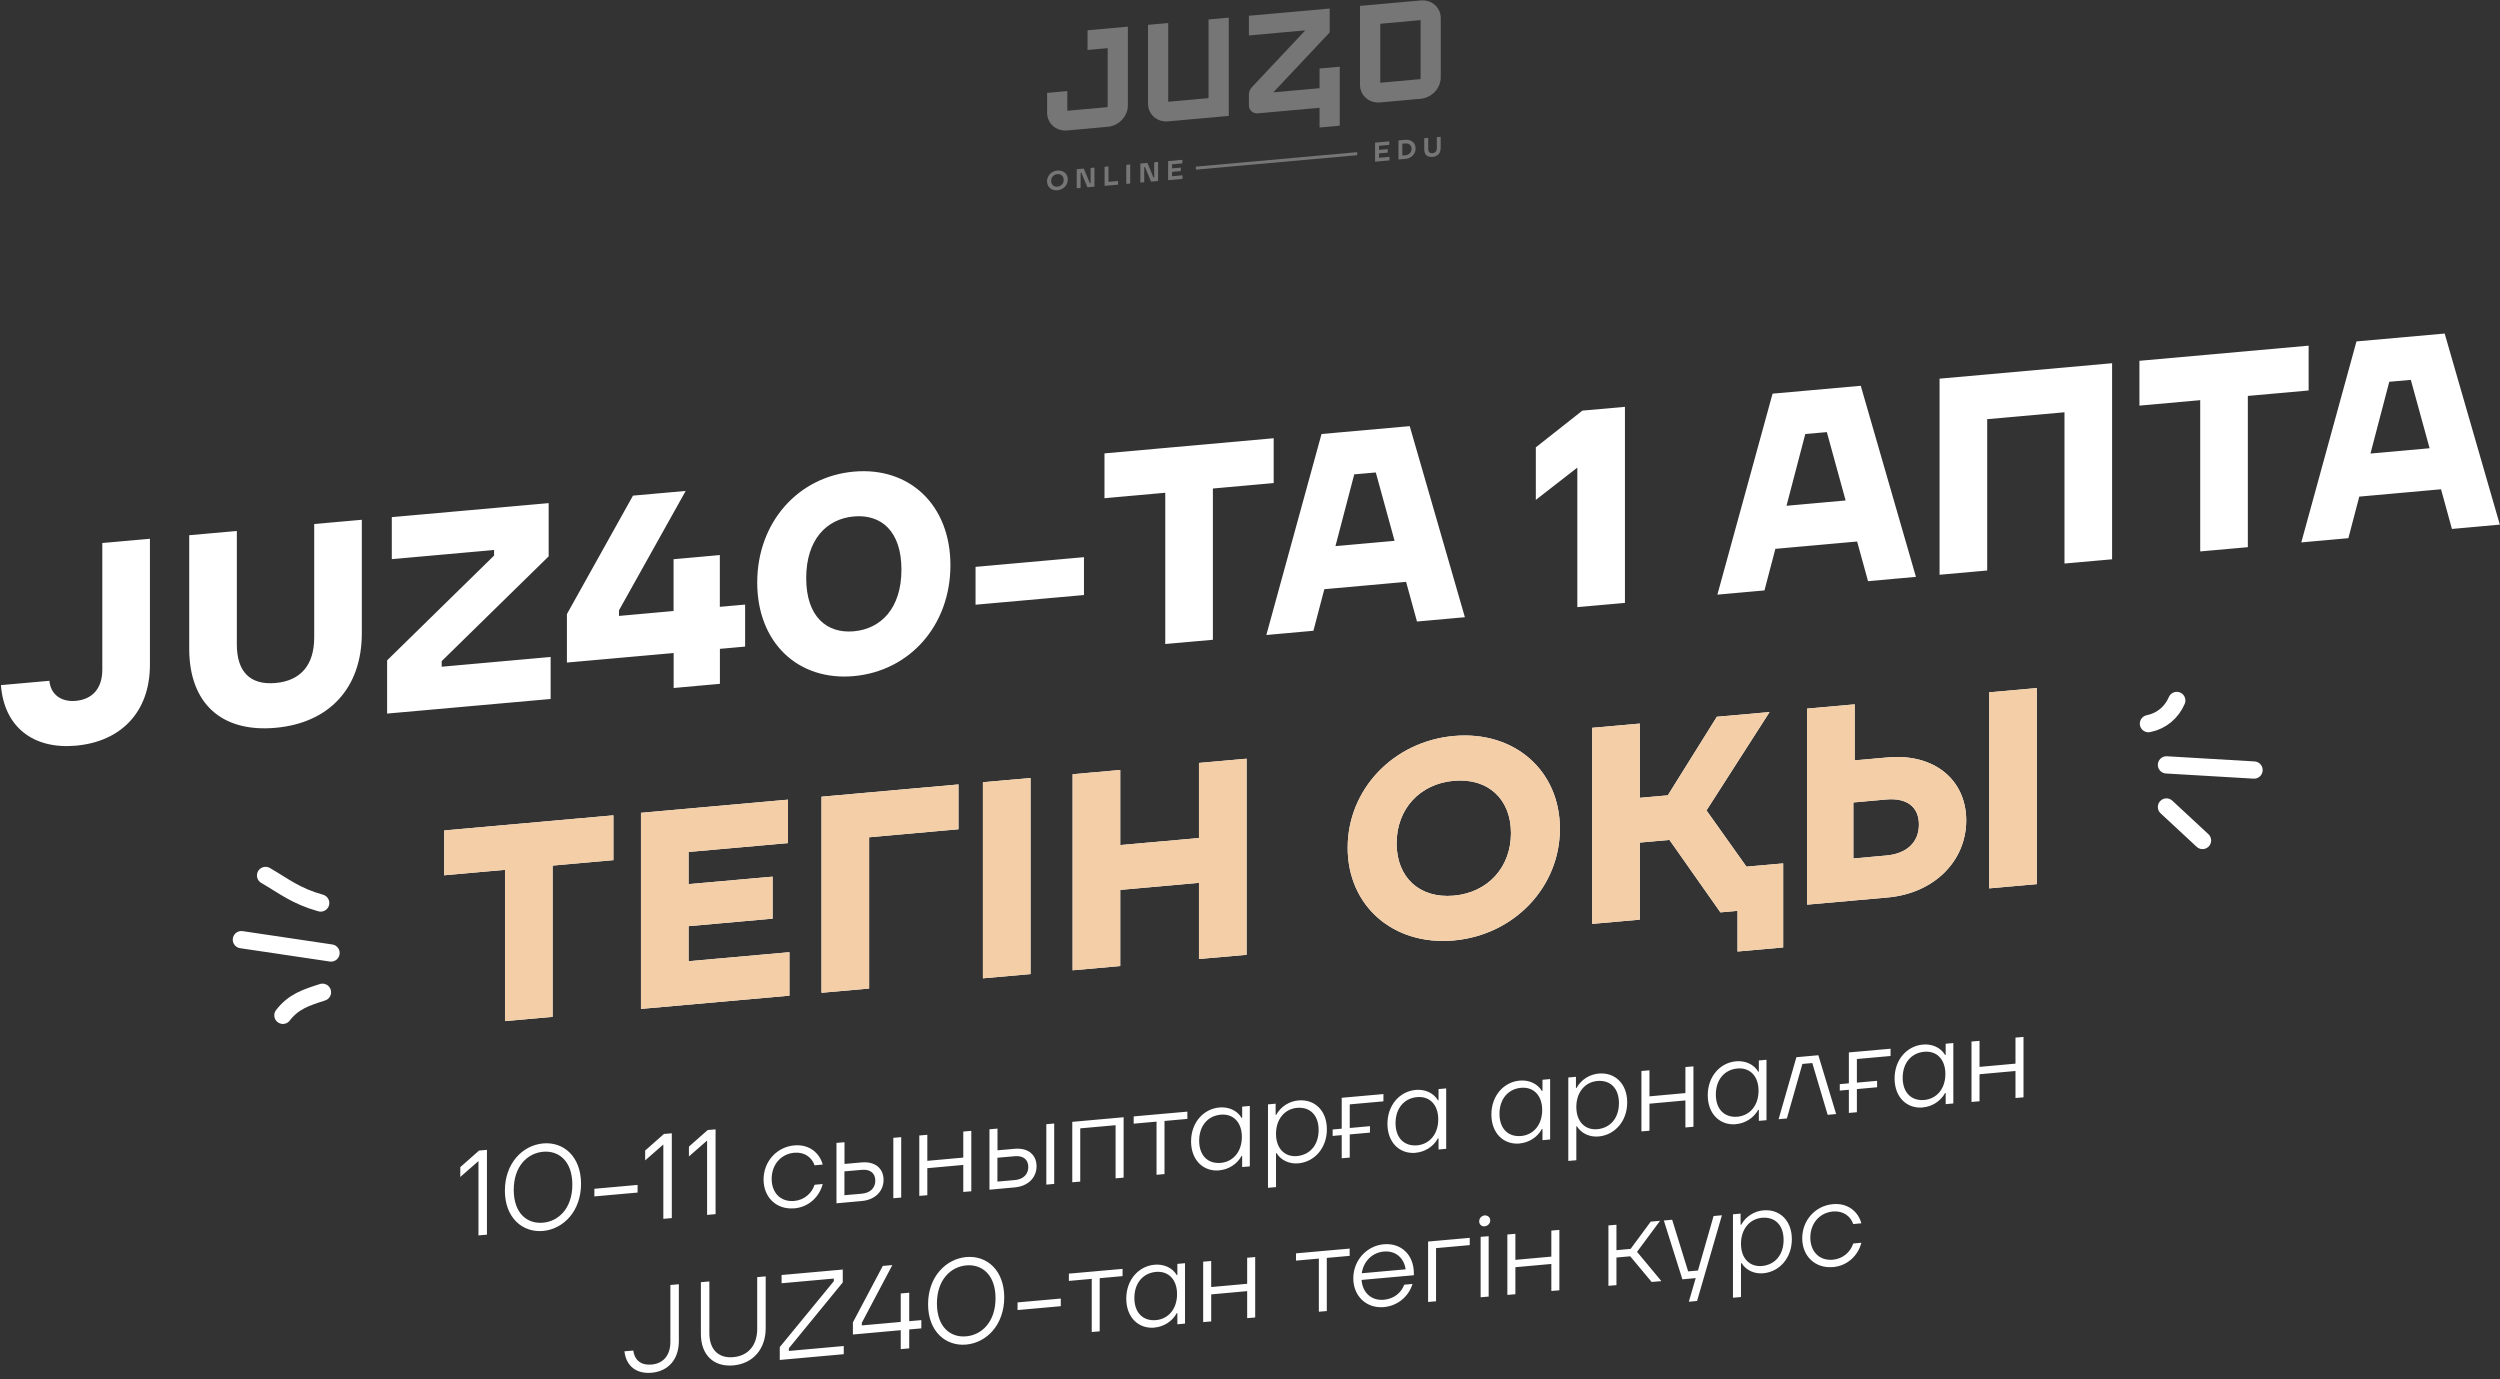
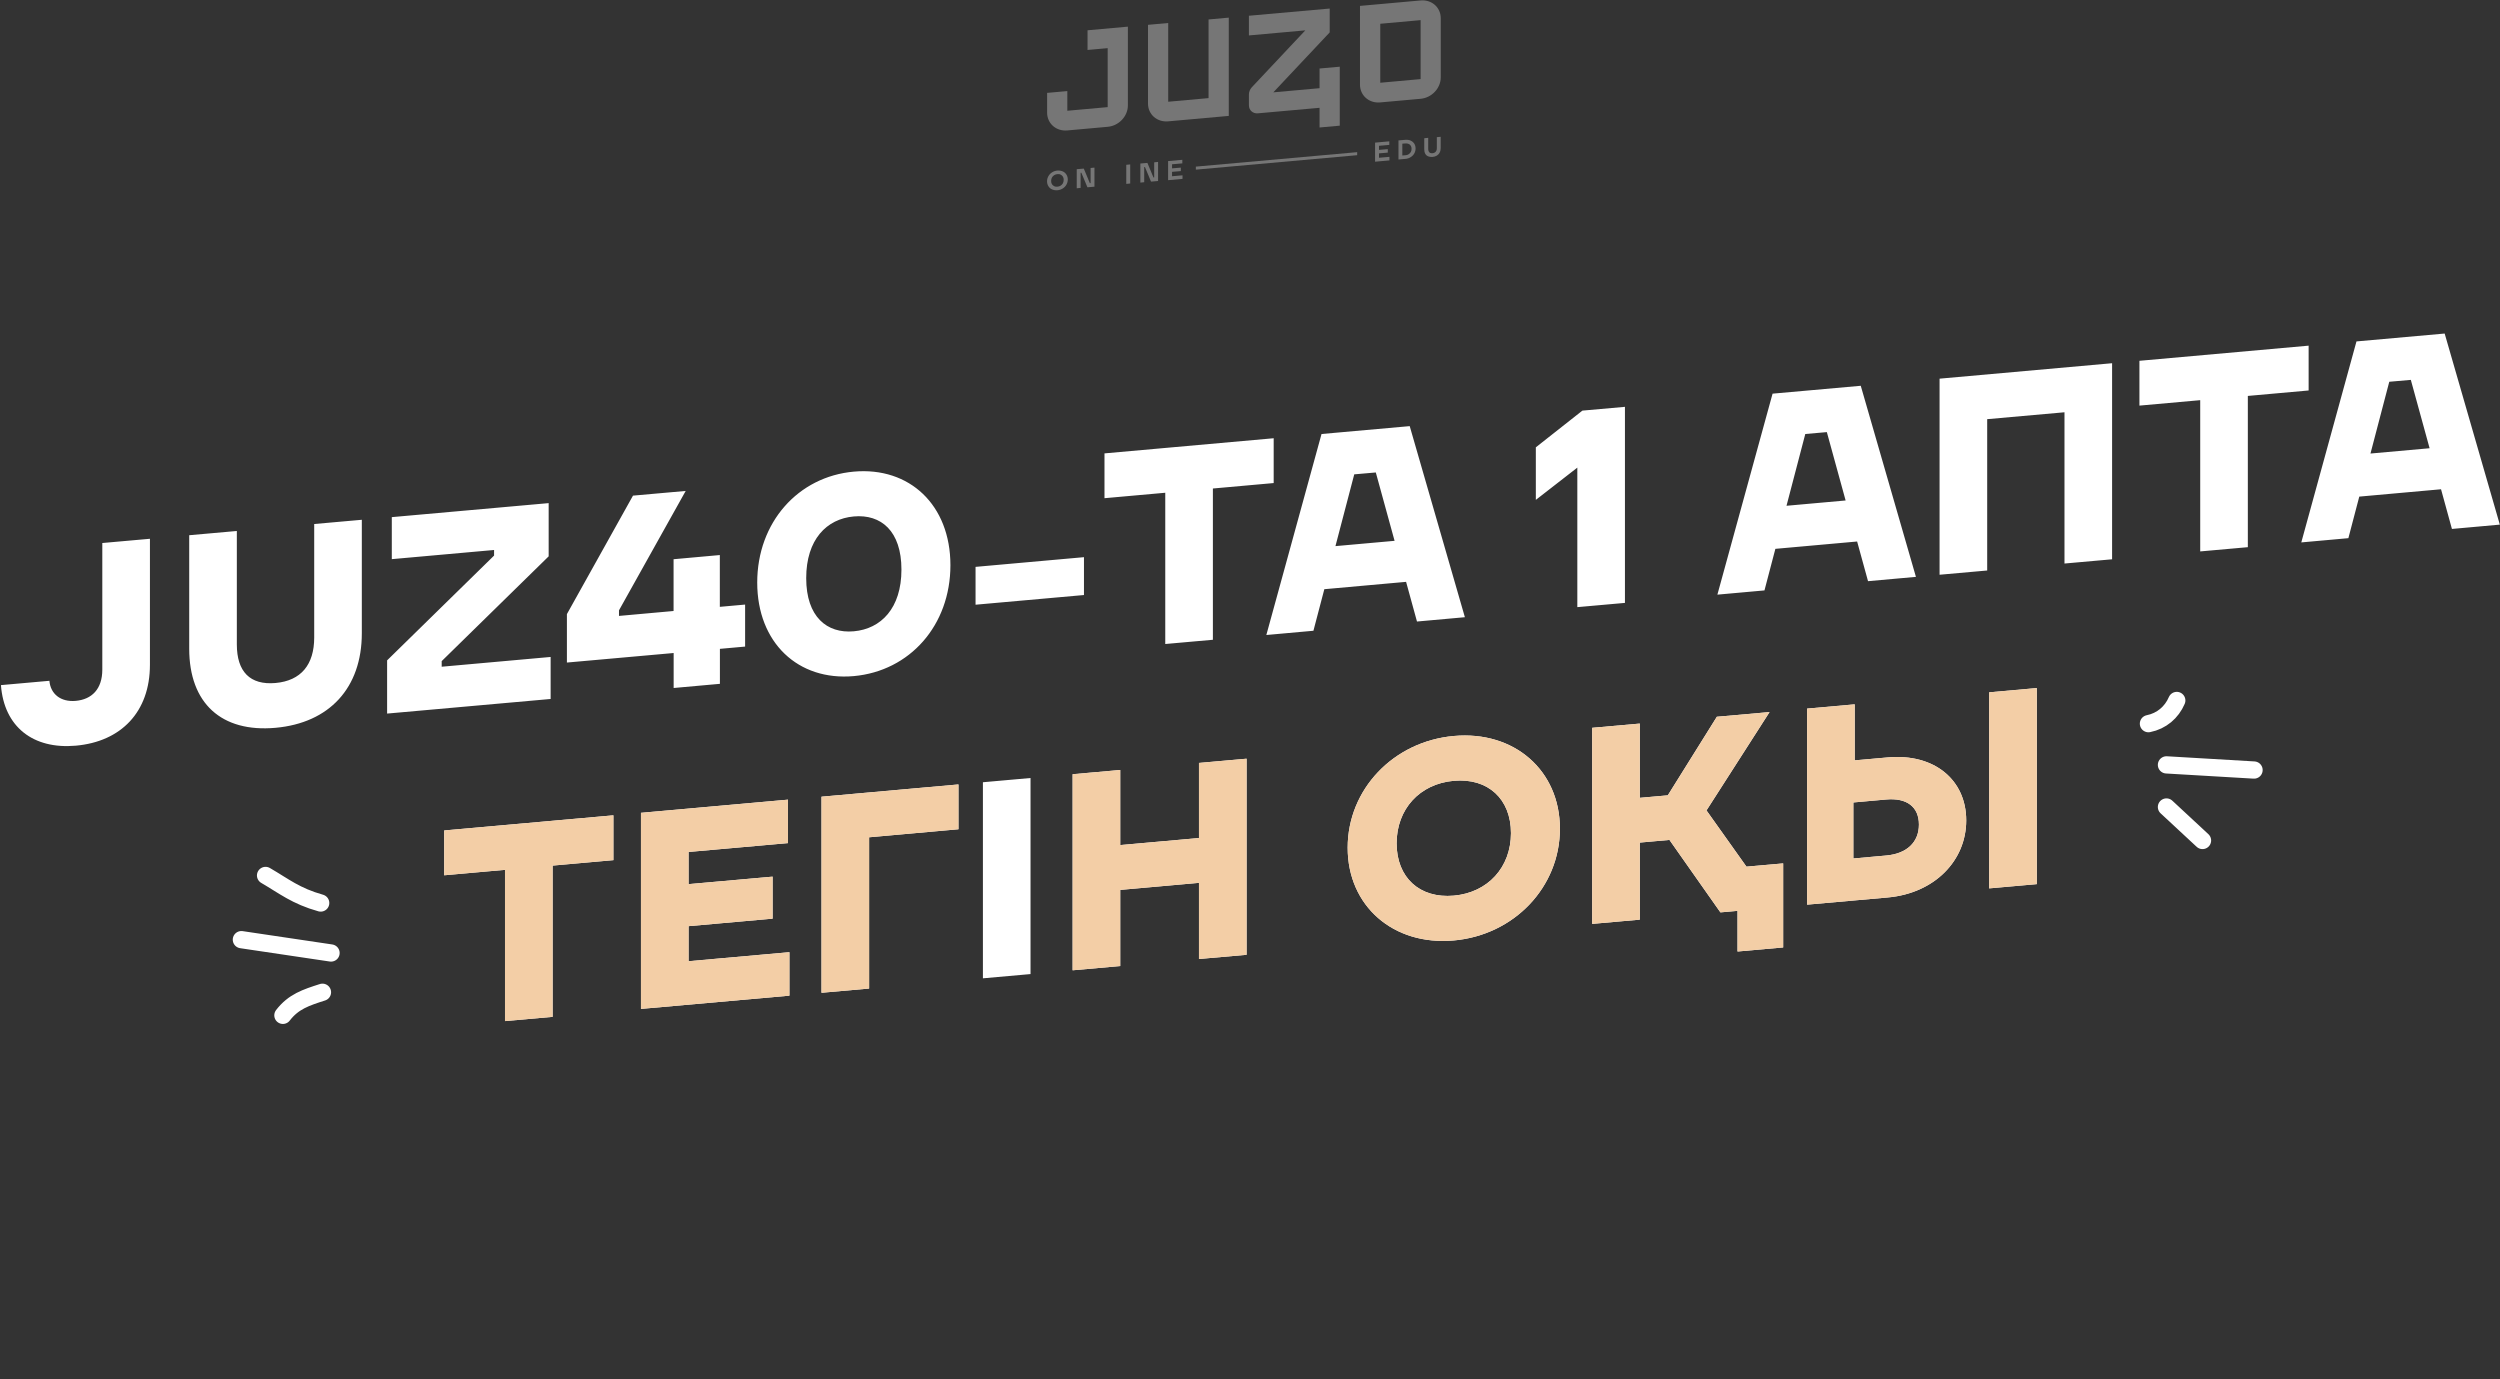
<svg xmlns="http://www.w3.org/2000/svg" width="290" height="160" viewBox="0 0 290 160" fill="none">
  <rect x="0" y="0" width="290" height="160" fill="#333333" stroke="none" />
  <path d="M249.219 83.945C250.741 83.64 251.912 82.64 252.506 81.255" stroke="white" stroke-width="2" stroke-linecap="round" />
  <path d="M251.309 88.726L261.469 89.324" stroke="white" stroke-width="2" stroke-linecap="round" />
  <path d="M251.309 93.611L255.492 97.496" stroke="white" stroke-width="2" stroke-linecap="round" />
  <path d="M37.2 104.75C34.316 103.943 32.958 102.804 30.805 101.552" stroke="white" stroke-width="2" stroke-linecap="round" />
  <path d="M38.4 110.547L28 109" stroke="white" stroke-width="2" stroke-linecap="round" />
  <path d="M37.407 115.102C35.491 115.717 34.046 116.181 32.816 117.779" stroke="white" stroke-width="2" stroke-linecap="round" />
  <g clip-path="url(#clip0_1386_305)">
    <path d="M8.786 86.499C3.85 86.938 0.469 84.321 0.109 79.473L5.73 78.973C5.861 80.492 7.029 81.458 8.786 81.3C10.639 81.133 11.868 79.948 11.868 77.673V62.99L17.392 62.498V77.12C17.392 82.582 14.046 86.033 8.786 86.499ZM31.96 84.426C25.69 84.988 21.949 81.581 21.949 75.249V62.086L27.473 61.594V74.758C27.473 77.91 29.001 79.491 31.96 79.228C34.92 78.964 36.448 77.102 36.448 73.95V60.786L41.971 60.294V73.458C41.971 79.798 38.204 83.864 31.96 84.426ZM63.882 81.081L44.905 82.775V76.602L57.313 64.448V63.798L45.449 64.861V59.987L63.645 58.362V64.536L51.236 76.69V77.34L63.873 76.207V81.081H63.882ZM83.509 70.393L86.433 70.13V75.004L83.509 75.267V79.324L78.143 79.807V75.75L65.761 76.856V71.236L73.427 57.493L79.54 56.949L71.803 70.797V71.447L78.134 70.876V64.87L83.5 64.386V70.393H83.509ZM99.043 78.428C92.58 79.008 87.838 74.556 87.838 67.574C87.838 60.593 92.58 55.289 99.043 54.709C105.507 54.13 110.249 58.582 110.249 65.563C110.249 72.545 105.533 77.84 99.043 78.428ZM99.043 73.23C102.196 72.949 104.567 70.56 104.567 66.073C104.567 61.585 102.196 59.627 99.043 59.908C95.891 60.189 93.52 62.578 93.52 67.065C93.52 71.552 95.926 73.511 99.043 73.23ZM125.74 69.023L113.164 70.147V65.757L125.74 64.632V69.023ZM140.695 74.213L135.171 74.705V57.159L128.12 57.791V52.593L147.747 50.836V56.035L140.695 56.667V74.213ZM169.929 71.596L164.37 72.097L163.106 67.495L153.622 68.347L152.357 73.168L146.895 73.66L153.297 50.345L163.527 49.431L169.929 71.605V71.596ZM157.09 55.034L154.912 63.35L161.771 62.736L159.593 54.806L157.09 55.025V55.034ZM178.166 51.882L183.558 47.631L188.493 47.192V69.936L182.97 70.428V54.244L178.157 57.985V51.873L178.166 51.882ZM222.25 66.916L216.691 67.416L215.427 62.815L205.943 63.666L204.678 68.488L199.216 68.979L205.618 45.664L215.848 44.751L222.25 66.924V66.916ZM209.411 50.353L207.234 58.67L214.092 58.055L211.914 50.125L209.411 50.345V50.353ZM230.514 66.178L224.99 66.67V43.925L245.003 42.134V64.878L239.48 65.37V47.824L230.514 48.623V66.169V66.178ZM260.749 63.473L255.225 63.965V46.419L248.174 47.051V41.853L267.801 40.096V45.295L260.749 45.928V63.473ZM289.983 60.856L284.424 61.357L283.16 56.755L273.676 57.607L272.411 62.428L266.949 62.92L273.351 39.605L283.581 38.691L289.983 60.865V60.856ZM277.153 44.294L274.975 52.61L281.834 51.996L279.656 44.066L277.153 44.285V44.294Z" fill="white" />
    <path d="M64.103 117.955L58.579 118.446V100.901L51.527 101.533V96.334L71.154 94.578V99.777L64.103 100.409V117.955ZM79.874 107.443V111.5L91.572 110.455V115.496L74.351 117.033V94.288L91.405 92.76V97.801L79.874 98.828V102.56L89.622 101.691V106.565L79.874 107.434V107.443ZM100.819 114.67L95.295 115.162V92.418L111.181 90.995V96.194L100.819 97.125V114.67ZM119.541 112.993L114.018 113.485V90.74L119.541 90.249V112.993ZM139.08 97.212V88.501L144.604 88.009V110.754L139.08 111.245V102.411L129.948 103.228V112.062L124.424 112.554V89.809L129.948 89.318V98.029L139.08 97.212ZM168.64 109.094C161.623 109.717 156.328 105.098 156.328 98.336C156.328 91.575 161.623 86.007 168.64 85.375C175.656 84.742 180.951 89.37 180.951 96.132C180.951 102.894 175.656 108.462 168.64 109.094ZM168.64 103.895C172.6 103.544 175.27 100.602 175.27 96.642C175.27 92.681 172.609 90.222 168.64 90.573C164.67 90.925 162.009 93.867 162.009 97.827C162.009 101.788 164.67 104.246 168.64 103.895ZM197.944 93.998L202.589 100.532L206.849 100.154V109.902L201.553 110.376V105.66L199.569 105.836L193.658 97.432L190.216 97.739V106.679L184.692 107.171V84.426L190.216 83.934V92.549L193.465 92.26L199.156 83.144L205.268 82.6L197.953 94.007L197.944 93.998ZM215.147 88.202L218.985 87.86C224.412 87.377 228.083 90.494 228.083 95.166C228.083 99.838 224.412 103.614 218.985 104.106L209.624 104.94V82.196L215.147 81.704V88.202ZM230.743 103.052V80.308L236.267 79.816V102.56L230.743 103.052ZM214.989 99.583L218.792 99.241C221.198 99.03 222.594 97.695 222.594 95.649C222.594 93.603 221.198 92.523 218.792 92.743L214.989 93.085V99.583Z" fill="white" />
-     <path d="M64.103 117.955L58.579 118.446V100.901L51.527 101.533V96.334L71.154 94.578V99.777L64.103 100.409V117.955ZM79.874 107.443V111.5L91.572 110.455V115.496L74.351 117.033V94.288L91.405 92.76V97.801L79.874 98.828V102.56L89.622 101.691V106.565L79.874 107.434V107.443ZM100.819 114.67L95.295 115.162V92.418L111.181 90.995V96.194L100.819 97.125V114.67ZM119.541 112.993L114.018 113.485V90.74L119.541 90.249V112.993ZM139.08 97.212V88.501L144.604 88.009V110.754L139.08 111.245V102.411L129.948 103.228V112.062L124.424 112.554V89.809L129.948 89.318V98.029L139.08 97.212ZM168.64 109.094C161.623 109.717 156.328 105.098 156.328 98.336C156.328 91.575 161.623 86.007 168.64 85.375C175.656 84.742 180.951 89.37 180.951 96.132C180.951 102.894 175.656 108.462 168.64 109.094ZM168.64 103.895C172.6 103.544 175.27 100.602 175.27 96.642C175.27 92.681 172.609 90.222 168.64 90.573C164.67 90.925 162.009 93.867 162.009 97.827C162.009 101.788 164.67 104.246 168.64 103.895ZM197.944 93.998L202.589 100.532L206.849 100.154V109.902L201.553 110.376V105.66L199.569 105.836L193.658 97.432L190.216 97.739V106.679L184.692 107.171V84.426L190.216 83.934V92.549L193.465 92.26L199.156 83.144L205.268 82.6L197.953 94.007L197.944 93.998ZM215.147 88.202L218.985 87.86C224.412 87.377 228.083 90.494 228.083 95.166C228.083 99.838 224.412 103.614 218.985 104.106L209.624 104.94V82.196L215.147 81.704V88.202ZM230.743 103.052V80.308L236.267 79.816V102.56L230.743 103.052ZM214.989 99.583L218.792 99.241C221.198 99.03 222.594 97.695 222.594 95.649C222.594 93.603 221.198 92.523 218.792 92.743L214.989 93.085V99.583Z" fill="#F3CEA6" />
-     <path d="M53.395 135.387L55.572 133.463L56.486 133.384V143.22L55.502 143.308V134.684L53.395 136.528V135.387ZM62.993 142.79C60.604 143 58.567 141.262 58.567 138.109C58.567 134.956 60.604 132.858 62.993 132.638C65.382 132.418 67.401 134.166 67.401 137.319C67.401 140.471 65.382 142.57 62.993 142.79ZM62.993 141.832C64.802 141.674 66.391 140.155 66.391 137.415C66.391 134.675 64.802 133.437 62.993 133.604C61.184 133.771 59.594 135.281 59.594 138.021C59.594 140.761 61.166 141.999 62.993 141.832ZM73.961 138.337L68.947 138.785V137.898L73.961 137.45V138.337ZM74.839 133.463L77.017 131.54L77.93 131.461V141.297L76.947 141.385V132.761L74.839 134.605V133.463ZM79.915 133.007L82.093 131.084L83.006 131.005V140.84L82.023 140.928V132.304L79.915 134.148V133.007ZM92.13 140.164C90.111 140.348 88.574 138.926 88.574 136.827C88.574 134.728 90.102 133.051 92.13 132.866C93.904 132.708 95.081 133.771 95.432 135.088L94.493 135.176C94.168 134.245 93.316 133.613 92.13 133.718C90.585 133.859 89.513 135.106 89.513 136.748C89.513 138.39 90.585 139.453 92.13 139.312C93.307 139.207 94.168 138.416 94.493 137.433L95.432 137.345C95.081 138.741 93.904 140.015 92.13 140.173V140.164ZM97.953 135.018L99.937 134.842C101.579 134.693 102.493 135.597 102.493 136.862C102.493 138.127 101.579 139.18 99.937 139.321L97.031 139.584V132.577L97.961 132.498V135.027L97.953 135.018ZM103.626 138.996V131.988L104.539 131.909V138.917L103.626 138.996ZM97.953 138.645L99.964 138.469C100.991 138.381 101.536 137.766 101.536 136.95C101.536 136.133 100.991 135.606 99.964 135.703L97.953 135.878V138.645ZM111.74 134.28V131.259L112.671 131.18V138.188L111.74 138.267V135.132L107.569 135.51V138.645L106.638 138.724V131.716L107.569 131.637V134.658L111.74 134.28ZM115.7 133.437L117.685 133.262C119.327 133.112 120.24 134.017 120.24 135.281C120.24 136.546 119.327 137.6 117.685 137.74L114.778 138.004V130.996L115.709 130.917V133.446L115.7 133.437ZM121.373 137.415V130.407L122.287 130.328V137.336L121.373 137.415ZM115.7 137.064L117.711 136.888C118.739 136.801 119.283 136.186 119.283 135.369C119.283 134.552 118.739 134.026 117.711 134.122L115.7 134.298V137.064ZM125.316 137.064L124.385 137.143V130.135L130.339 129.6V136.607L129.409 136.686V130.522L125.308 130.89V137.055L125.316 137.064ZM135.073 136.195L134.159 136.274V130.109L131.507 130.346V129.503L137.734 128.95V129.793L135.081 130.03V136.195H135.073ZM141.448 135.764C139.578 135.931 138.164 134.57 138.164 132.401C138.164 130.232 139.586 128.634 141.448 128.467C142.476 128.379 143.486 128.774 144.021 129.67H144.091V128.37L144.978 128.291V135.299L144.091 135.378V134.087H144.021C143.486 135.071 142.476 135.668 141.448 135.756V135.764ZM141.615 134.895C143.046 134.763 144.056 133.595 144.056 131.883C144.056 130.17 143.046 129.178 141.615 129.301C140.096 129.433 139.103 130.609 139.103 132.322C139.103 134.034 140.105 135.027 141.615 134.895ZM148.017 137.705L147.086 137.784V128.107L147.973 128.028V129.319H148.043C148.588 128.326 149.589 127.738 150.616 127.65C152.496 127.483 153.918 128.827 153.918 130.996C153.918 133.165 152.496 134.772 150.616 134.948C149.562 135.044 148.596 134.596 148.087 133.771H148.017V137.714V137.705ZM150.449 134.105C151.977 133.964 152.961 132.796 152.961 131.084C152.961 129.371 151.977 128.379 150.449 128.511C149.018 128.642 148.017 129.828 148.017 131.523C148.017 133.218 149.018 134.228 150.449 134.105ZM160.478 126.912V127.755L156.57 128.107V130.847L158.915 130.636V131.382L156.57 131.593V134.28L155.639 134.359V131.672L154.586 131.769V131.022L155.639 130.926V127.343L160.469 126.912H160.478ZM164.228 133.727C162.357 133.894 160.943 132.533 160.943 130.364C160.943 128.194 162.366 126.596 164.228 126.429C165.255 126.342 166.265 126.737 166.801 127.632H166.871V126.333L167.758 126.254V133.262L166.871 133.341V132.05H166.801C166.265 133.033 165.255 133.63 164.228 133.718V133.727ZM164.395 132.858C165.826 132.726 166.836 131.558 166.836 129.845C166.836 128.133 165.826 127.141 164.395 127.264C162.875 127.395 161.883 128.572 161.883 130.285C161.883 131.997 162.884 132.989 164.395 132.858ZM176.285 132.647C174.415 132.814 173.001 131.452 173.001 129.283C173.001 127.114 174.423 125.516 176.285 125.349C177.312 125.261 178.322 125.657 178.858 126.552H178.928V125.253L179.815 125.174V132.181L178.928 132.26V130.97H178.858C178.322 131.953 177.312 132.55 176.285 132.638V132.647ZM176.452 131.777C177.883 131.646 178.893 130.478 178.893 128.765C178.893 127.053 177.883 126.061 176.452 126.184C174.933 126.315 173.94 127.492 173.94 129.204C173.94 130.917 174.941 131.909 176.452 131.777ZM182.854 134.588L181.923 134.667V124.989L182.81 124.91V126.201H182.88C183.425 125.209 184.426 124.62 185.453 124.533C187.332 124.366 188.755 125.709 188.755 127.878C188.755 130.047 187.332 131.654 185.453 131.83C184.399 131.927 183.433 131.479 182.924 130.653H182.854V134.596V134.588ZM185.286 130.987C186.814 130.847 187.798 129.679 187.798 127.966C187.798 126.254 186.814 125.261 185.286 125.393C183.855 125.525 182.854 126.71 182.854 128.405C182.854 130.1 183.855 131.11 185.286 130.987ZM195.508 126.798V123.777L196.439 123.698V130.706L195.508 130.785V127.65L191.337 128.028V131.163L190.406 131.242V124.234L191.337 124.155V127.176L195.508 126.798ZM201.383 130.407C199.512 130.574 198.099 129.213 198.099 127.044C198.099 124.875 199.521 123.277 201.383 123.11C202.41 123.022 203.42 123.417 203.956 124.313H204.026V123.013L204.913 122.934V129.942L204.026 130.021V128.73H203.956C203.42 129.714 202.41 130.311 201.383 130.399V130.407ZM201.55 129.538C202.981 129.406 203.991 128.238 203.991 126.526C203.991 124.814 202.981 123.821 201.55 123.944C200.031 124.076 199.038 125.253 199.038 126.965C199.038 128.677 200.039 129.67 201.55 129.538ZM207.275 129.74L206.318 129.828L208.382 122.636L210.929 122.407L212.992 129.231L212.009 129.319L210.226 123.312L209.076 123.417L207.275 129.749V129.74ZM219.306 121.652V122.495L215.399 122.846V125.586L217.743 125.376V126.122L215.399 126.333V129.02L214.468 129.099V126.412L213.414 126.508V125.762L214.468 125.665V122.082L219.298 121.652H219.306ZM223.056 128.467C221.186 128.634 219.772 127.272 219.772 125.103C219.772 122.934 221.194 121.336 223.056 121.169C224.084 121.081 225.093 121.477 225.629 122.372H225.699V121.073L226.586 120.994V128.001L225.699 128.08V126.789H225.629C225.093 127.773 224.084 128.37 223.056 128.458V128.467ZM223.223 127.597C224.654 127.466 225.664 126.298 225.664 124.585C225.664 122.873 224.654 121.88 223.223 122.003C221.704 122.135 220.711 123.312 220.711 125.024C220.711 126.737 221.713 127.729 223.223 127.597ZM233.796 123.382V120.361L234.727 120.282V127.29L233.796 127.369V124.234L229.625 124.612V127.747L228.694 127.826V120.818L229.625 120.739V123.76L233.796 123.382ZM75.577 159.238C73.891 159.387 72.644 158.535 72.433 156.752L73.461 156.665C73.627 157.841 74.418 158.395 75.586 158.289C76.921 158.166 77.764 157.253 77.764 155.646V149.06L78.747 148.972V155.558C78.747 157.71 77.5 159.071 75.586 159.238H75.577ZM85.07 158.386C82.769 158.588 81.303 157.165 81.303 154.733V148.735L82.286 148.647V154.645C82.286 156.524 83.322 157.587 85.07 157.429C86.817 157.271 87.836 156.032 87.836 154.144V148.146L88.82 148.059V154.056C88.82 156.489 87.362 158.175 85.07 158.386ZM97.874 157.086L90.453 157.754V156.261L96.723 148.621V148.313L90.664 148.858V147.901L97.76 147.268V148.761L91.507 156.401V156.709L97.874 156.138V157.095V157.086ZM105.47 153.257L106.875 153.134V154.092L105.47 154.215V156.41L104.486 156.498V154.302L98.936 154.803V153.398L102.405 146.847L103.511 146.75L99.972 153.442V153.749L104.486 153.345V150.043L105.47 149.955V153.257ZM112.082 155.971C109.694 156.182 107.656 154.443 107.656 151.29C107.656 148.138 109.694 146.039 112.082 145.819C114.471 145.6 116.491 147.347 116.491 150.5C116.491 153.653 114.471 155.751 112.082 155.971ZM112.082 155.014C113.891 154.856 115.481 153.336 115.481 150.597C115.481 147.857 113.891 146.618 112.082 146.785C110.273 146.952 108.684 148.463 108.684 151.202C108.684 153.942 110.256 155.181 112.082 155.014ZM123.051 151.519L118.036 151.966V151.08L123.051 150.632V151.519ZM127.556 154.434L126.642 154.513V148.348L123.99 148.586V147.742L130.216 147.189V148.032L127.564 148.269V154.434H127.556ZM133.931 154.004C132.061 154.171 130.647 152.809 130.647 150.64C130.647 148.471 132.069 146.873 133.931 146.706C134.959 146.618 135.968 147.014 136.504 147.909H136.574V146.61L137.461 146.531V153.538L136.574 153.617V152.326H136.504C135.968 153.31 134.959 153.907 133.931 153.995V154.004ZM134.098 153.134C135.529 153.003 136.539 151.835 136.539 150.122C136.539 148.41 135.529 147.418 134.098 147.54C132.579 147.672 131.586 148.849 131.586 150.561C131.586 152.274 132.588 153.266 134.098 153.134ZM144.671 148.919V145.898L145.602 145.819V152.827L144.671 152.906V149.771L140.5 150.149V153.284L139.569 153.363V146.355L140.5 146.276V149.297L144.671 148.919ZM153.901 152.081L152.987 152.16V145.995L150.335 146.232V145.389L156.561 144.836V145.679L153.909 145.916V152.081H153.901ZM164.008 147.716V147.927L157.94 148.471C158.054 149.964 159.091 150.895 160.522 150.772C161.716 150.667 162.542 149.955 162.893 149.025L163.85 148.937C163.446 150.28 162.252 151.466 160.522 151.624C158.529 151.8 156.983 150.368 156.983 148.287C156.983 146.206 158.529 144.511 160.522 144.335C162.515 144.16 164.008 145.538 164.008 147.716ZM160.522 145.178C159.17 145.301 158.16 146.32 157.966 147.699L163.051 147.242C162.884 145.969 161.927 145.055 160.522 145.178ZM166.59 150.948L165.659 151.027V144.019L170.489 143.589V144.432L166.581 144.783V150.948H166.59ZM172.219 142.254C171.868 142.289 171.587 142.043 171.587 141.674C171.587 141.306 171.868 141.016 172.219 140.989C172.57 140.963 172.869 141.209 172.869 141.56C172.869 141.911 172.588 142.219 172.219 142.254ZM172.685 150.403L171.754 150.482V143.475L172.685 143.396V150.403ZM179.956 145.767V142.746L180.887 142.667V149.674L179.956 149.753V146.618L175.784 146.996V150.131L174.854 150.21V143.202L175.784 143.123V146.144L179.956 145.767ZM192.715 148.612L191.591 148.708L189.106 145.731L187.508 145.872V149.077L186.577 149.156V142.149L187.508 142.07V145.02L189.15 144.871L191.486 141.709L192.566 141.613L189.897 145.213L192.724 148.612H192.715ZM196.966 147.374L198.775 141.06L199.741 140.972L196.86 150.913L195.903 151L196.702 148.261L195.157 148.401L193.005 141.578L193.971 141.49L195.824 147.479L196.948 147.382L196.966 147.374ZM201.954 150.456L201.023 150.535V140.858L201.91 140.779V142.07H201.98C202.525 141.077 203.526 140.489 204.553 140.401C206.432 140.234 207.855 141.578 207.855 143.747C207.855 145.916 206.432 147.523 204.553 147.699C203.499 147.795 202.533 147.347 202.024 146.522H201.954V150.465V150.456ZM204.386 146.856C205.914 146.715 206.898 145.547 206.898 143.835C206.898 142.122 205.914 141.13 204.386 141.262C202.955 141.393 201.954 142.579 201.954 144.274C201.954 145.969 202.955 146.978 204.386 146.856ZM212.615 146.978C210.595 147.163 209.058 145.74 209.058 143.641C209.058 141.543 210.586 139.865 212.615 139.681C214.389 139.523 215.565 140.585 215.917 141.903L214.977 141.99C214.652 141.06 213.8 140.427 212.615 140.533C211.069 140.673 209.998 141.92 209.998 143.562C209.998 145.205 211.069 146.267 212.615 146.127C213.791 146.021 214.652 145.231 214.977 144.247L215.917 144.16C215.565 145.556 214.389 146.829 212.615 146.987V146.978Z" fill="white" />
+     <path d="M64.103 117.955L58.579 118.446V100.901L51.527 101.533V96.334L71.154 94.578V99.777L64.103 100.409V117.955ZM79.874 107.443V111.5L91.572 110.455V115.496L74.351 117.033V94.288L91.405 92.76V97.801L79.874 98.828V102.56L89.622 101.691V106.565L79.874 107.434V107.443ZM100.819 114.67L95.295 115.162V92.418L111.181 90.995V96.194L100.819 97.125V114.67ZM119.541 112.993V90.74L119.541 90.249V112.993ZM139.08 97.212V88.501L144.604 88.009V110.754L139.08 111.245V102.411L129.948 103.228V112.062L124.424 112.554V89.809L129.948 89.318V98.029L139.08 97.212ZM168.64 109.094C161.623 109.717 156.328 105.098 156.328 98.336C156.328 91.575 161.623 86.007 168.64 85.375C175.656 84.742 180.951 89.37 180.951 96.132C180.951 102.894 175.656 108.462 168.64 109.094ZM168.64 103.895C172.6 103.544 175.27 100.602 175.27 96.642C175.27 92.681 172.609 90.222 168.64 90.573C164.67 90.925 162.009 93.867 162.009 97.827C162.009 101.788 164.67 104.246 168.64 103.895ZM197.944 93.998L202.589 100.532L206.849 100.154V109.902L201.553 110.376V105.66L199.569 105.836L193.658 97.432L190.216 97.739V106.679L184.692 107.171V84.426L190.216 83.934V92.549L193.465 92.26L199.156 83.144L205.268 82.6L197.953 94.007L197.944 93.998ZM215.147 88.202L218.985 87.86C224.412 87.377 228.083 90.494 228.083 95.166C228.083 99.838 224.412 103.614 218.985 104.106L209.624 104.94V82.196L215.147 81.704V88.202ZM230.743 103.052V80.308L236.267 79.816V102.56L230.743 103.052ZM214.989 99.583L218.792 99.241C221.198 99.03 222.594 97.695 222.594 95.649C222.594 93.603 221.198 92.523 218.792 92.743L214.989 93.085V99.583Z" fill="#F3CEA6" />
    <path d="M153.077 10.23L147.703 10.713L154.245 3.758V0.992L144.875 1.826V4.11L151.417 3.521L145.217 10.116C144.998 10.353 144.875 10.652 144.875 10.951V12.224C144.875 12.786 145.34 13.199 145.911 13.146L153.068 12.505V14.788L155.413 14.577V7.737L153.068 7.947V10.23H153.077Z" fill="white" fill-opacity="0.33" />
    <path d="M126.145 5.796L128.49 5.585V12.426L123.81 12.848V10.565L121.465 10.775V13.067C121.465 14.323 122.51 15.245 123.801 15.131L128.499 14.709C129.79 14.595 130.835 13.48 130.835 12.224V3.091L126.154 3.513V5.796H126.145Z" fill="white" fill-opacity="0.33" />
    <path d="M140.193 2.257V11.381L135.513 11.802V2.669L133.168 2.88V12.013C133.168 13.269 134.213 14.191 135.504 14.077L142.538 13.444V2.046L140.193 2.257Z" fill="white" fill-opacity="0.33" />
    <path d="M164.792 0.052L157.758 0.684V9.817C157.758 11.073 158.803 11.995 160.094 11.881L164.792 11.459C166.083 11.345 167.128 10.23 167.128 8.974V2.116C167.128 0.86 166.083 -0.062 164.792 0.052ZM164.792 9.176L160.111 9.598V2.757L164.792 2.335V9.176Z" fill="white" fill-opacity="0.33" />
    <path d="M123.275 19.882C123.09 19.803 122.888 19.768 122.66 19.785C122.432 19.803 122.23 19.873 122.045 19.987C121.861 20.101 121.72 20.251 121.615 20.435C121.51 20.619 121.457 20.821 121.457 21.032C121.457 21.243 121.51 21.436 121.615 21.603C121.72 21.77 121.861 21.893 122.045 21.972C122.23 22.051 122.432 22.086 122.66 22.068C122.888 22.051 123.09 21.981 123.275 21.866C123.459 21.752 123.6 21.603 123.705 21.419C123.811 21.234 123.863 21.032 123.863 20.821C123.863 20.611 123.811 20.418 123.705 20.251C123.6 20.084 123.459 19.961 123.275 19.882ZM123.301 21.252C123.24 21.366 123.152 21.462 123.038 21.533C122.924 21.603 122.801 21.647 122.66 21.656C122.52 21.665 122.397 21.656 122.283 21.594C122.168 21.541 122.081 21.462 122.019 21.357C121.958 21.252 121.931 21.129 121.931 20.988C121.931 20.848 121.966 20.716 122.019 20.602C122.081 20.488 122.168 20.391 122.283 20.321C122.397 20.251 122.52 20.207 122.66 20.198C122.801 20.189 122.932 20.198 123.038 20.259C123.152 20.312 123.231 20.391 123.301 20.497C123.363 20.602 123.389 20.725 123.389 20.865C123.389 21.006 123.354 21.138 123.301 21.252Z" fill="white" fill-opacity="0.33" />
    <path d="M126.509 21.243H126.422L125.719 19.556L124.902 19.627V21.84L125.35 21.796V20.04H125.438L126.141 21.726L126.957 21.655V19.442L126.509 19.486V21.243Z" fill="white" fill-opacity="0.33" />
-     <path d="M128.589 19.302L128.133 19.346V21.559L129.696 21.419V20.997L128.581 21.094V19.302H128.589Z" fill="white" fill-opacity="0.33" />
    <path d="M131.105 19.074L130.648 19.118V21.331L131.105 21.287V19.074Z" fill="white" fill-opacity="0.33" />
    <path d="M133.888 20.584H133.8L133.098 18.898L132.281 18.968V21.181L132.729 21.137V19.381H132.817L133.519 21.067L134.336 20.997V18.784L133.888 18.828V20.584Z" fill="white" fill-opacity="0.33" />
    <path d="M135.957 19.934L136.975 19.847V19.443L135.957 19.53V19.056L137.151 18.951V18.538L135.5 18.687V20.9L137.169 20.751V20.338L135.957 20.444V19.934Z" fill="white" fill-opacity="0.33" />
    <path d="M159.964 17.791L160.983 17.703V17.299L159.964 17.387V16.913L161.159 16.808V16.395L159.508 16.544V18.757L161.176 18.608V18.195L159.964 18.301V17.791Z" fill="white" fill-opacity="0.33" />
    <path d="M163.637 16.307C163.452 16.228 163.25 16.201 163.013 16.219L162.223 16.289V18.502L163.013 18.432C163.25 18.415 163.461 18.344 163.637 18.23C163.821 18.116 163.961 17.975 164.058 17.8C164.155 17.624 164.207 17.431 164.207 17.22C164.207 17.009 164.155 16.825 164.058 16.667C163.953 16.509 163.812 16.386 163.637 16.316V16.307ZM163.654 17.633C163.593 17.738 163.505 17.826 163.399 17.896C163.294 17.967 163.162 18.002 163.013 18.011L162.671 18.037V16.667L163.013 16.641C163.162 16.632 163.285 16.641 163.399 16.693C163.514 16.737 163.593 16.807 163.654 16.913C163.716 17.009 163.742 17.132 163.742 17.264C163.742 17.396 163.716 17.527 163.654 17.633Z" fill="white" fill-opacity="0.33" />
    <path d="M166.673 15.895V17.194C166.673 17.361 166.629 17.502 166.541 17.598C166.453 17.695 166.33 17.756 166.172 17.774C166.067 17.783 165.97 17.774 165.9 17.739C165.83 17.703 165.768 17.651 165.733 17.572C165.698 17.493 165.671 17.396 165.671 17.291V15.991L165.215 16.035V17.335C165.215 17.528 165.25 17.695 165.329 17.835C165.408 17.976 165.513 18.072 165.663 18.134C165.803 18.195 165.979 18.222 166.172 18.204C166.365 18.186 166.541 18.134 166.681 18.046C166.822 17.958 166.936 17.835 167.006 17.686C167.085 17.537 167.12 17.361 167.12 17.168V15.868L166.664 15.912L166.673 15.895Z" fill="white" fill-opacity="0.33" />
    <path d="M138.719 19.679L157.432 18.002V17.65L138.719 19.328V19.679Z" fill="white" fill-opacity="0.33" />
  </g>
  <defs>
    <clipPath id="clip0_1386_305">
      <rect width="289.891" height="159.203" fill="white" transform="translate(0.109 0.043)" />
    </clipPath>
  </defs>
</svg>